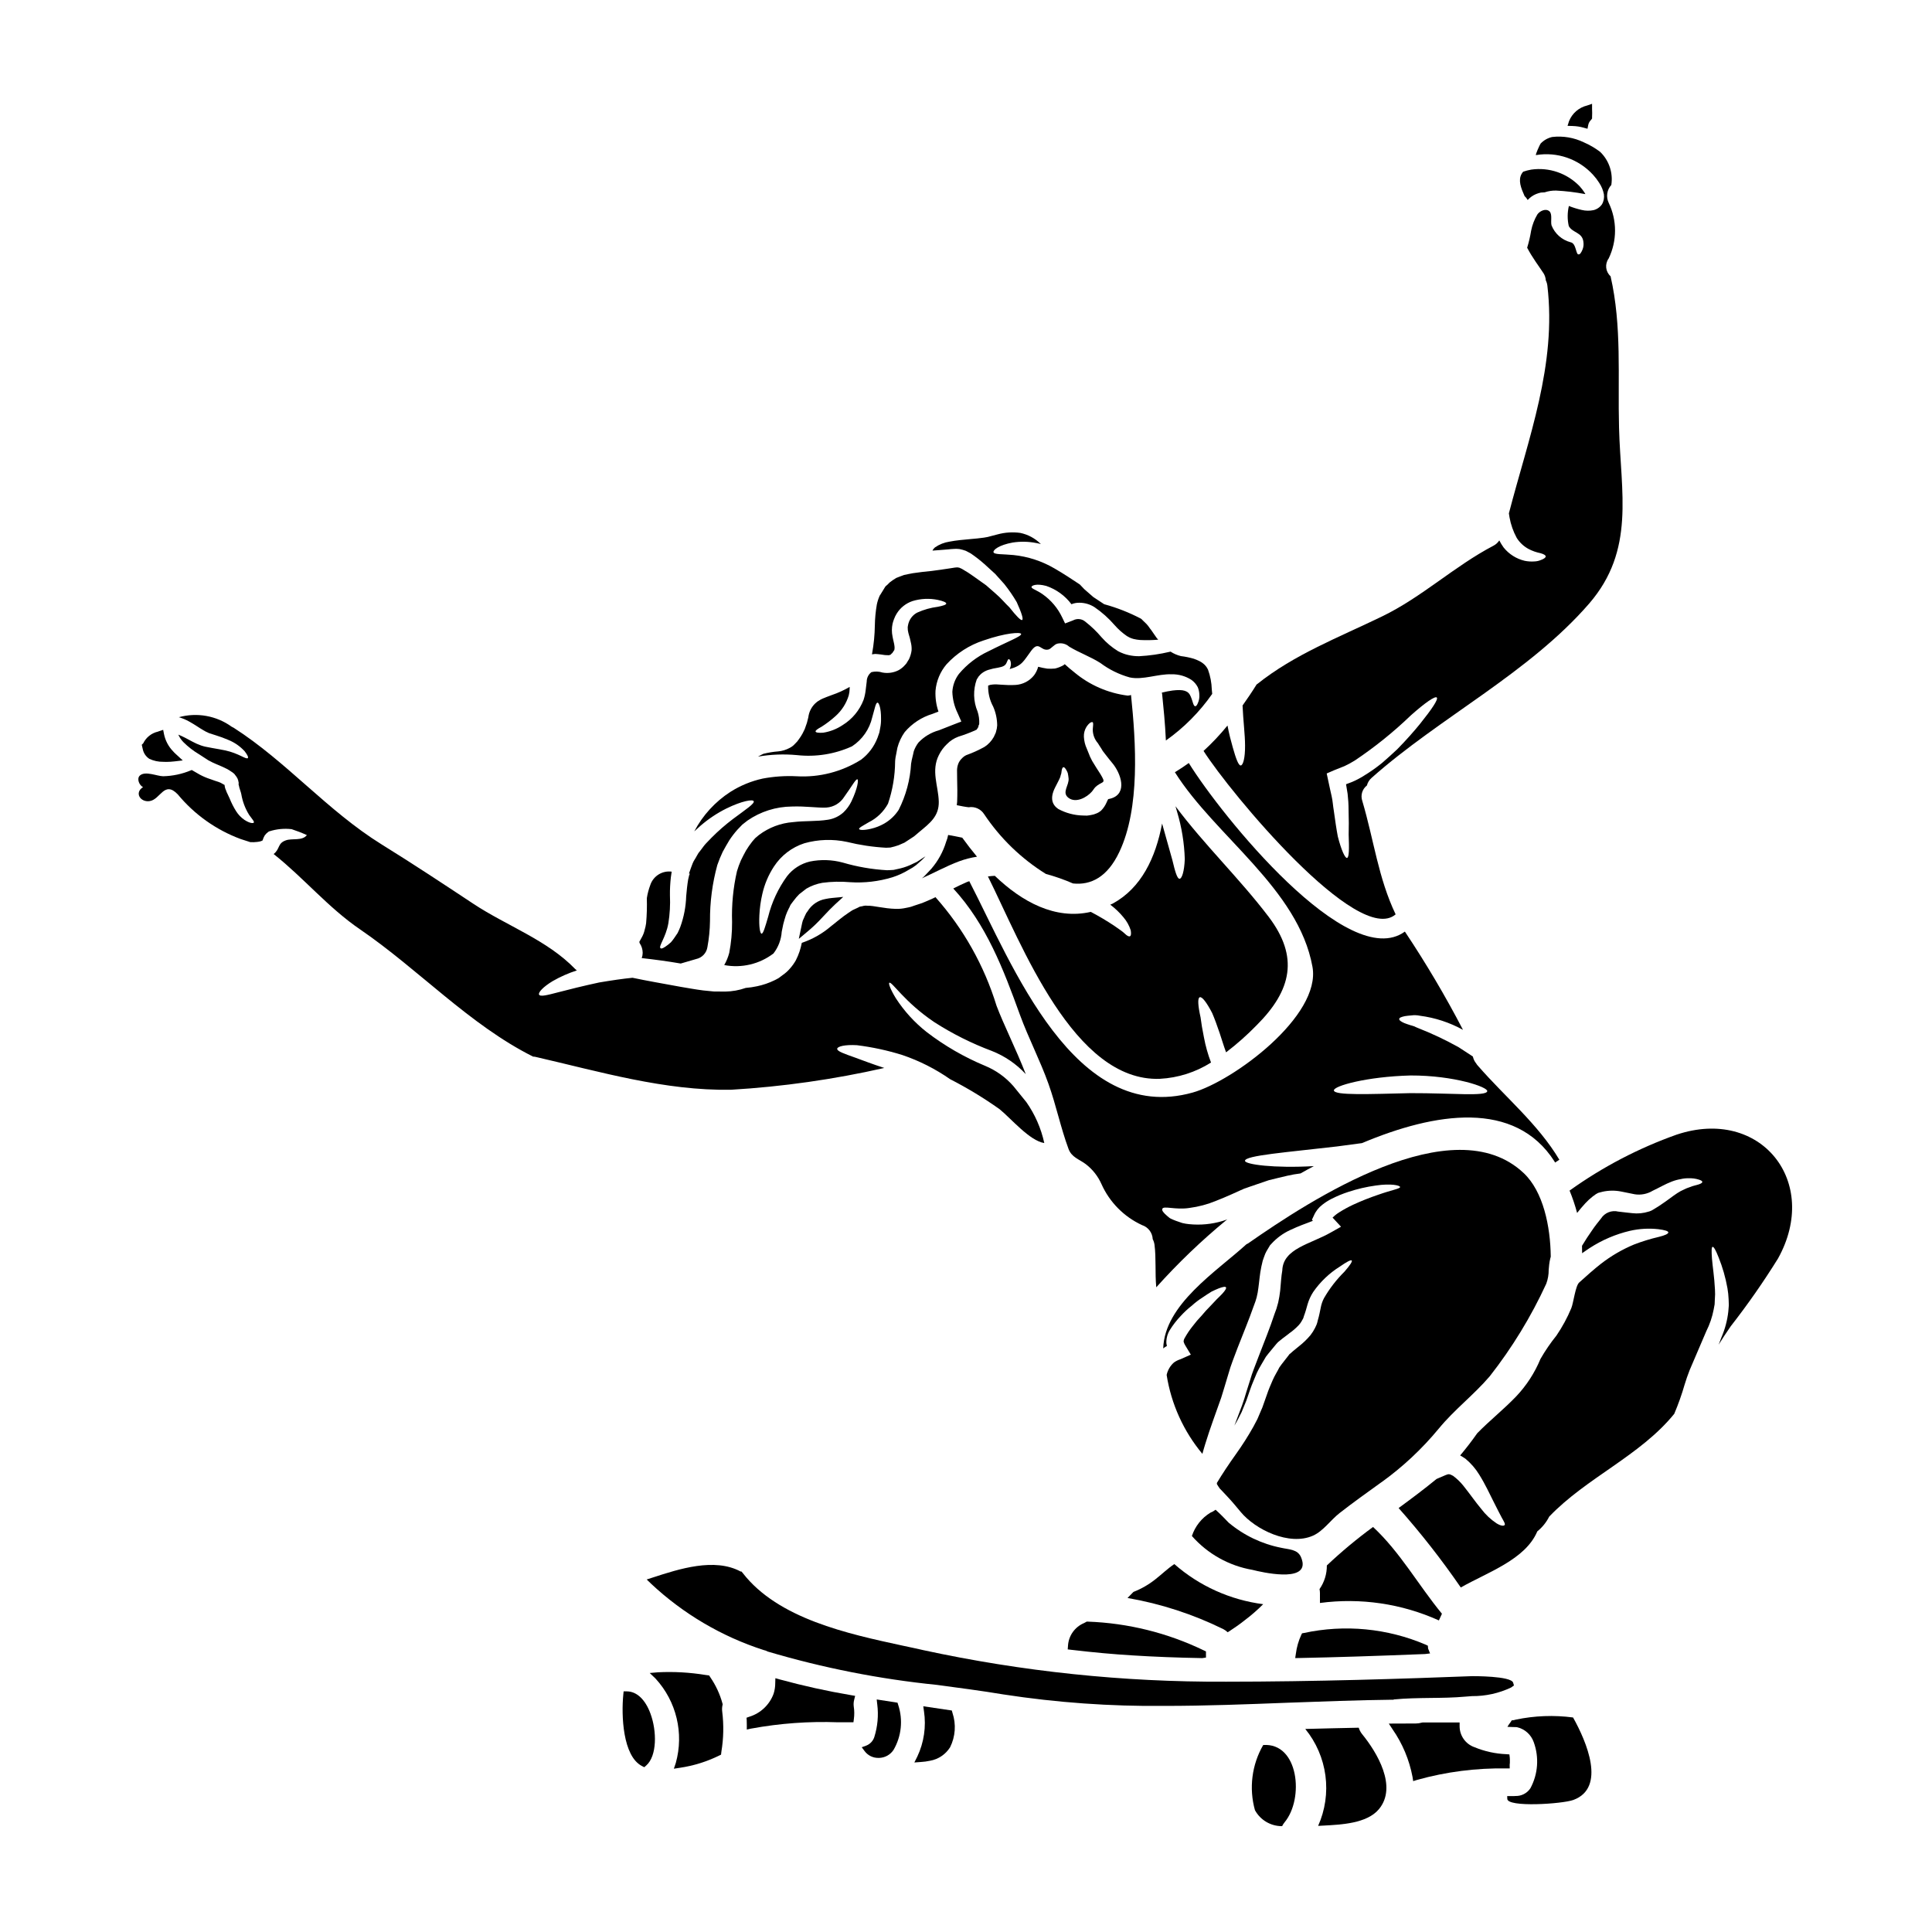
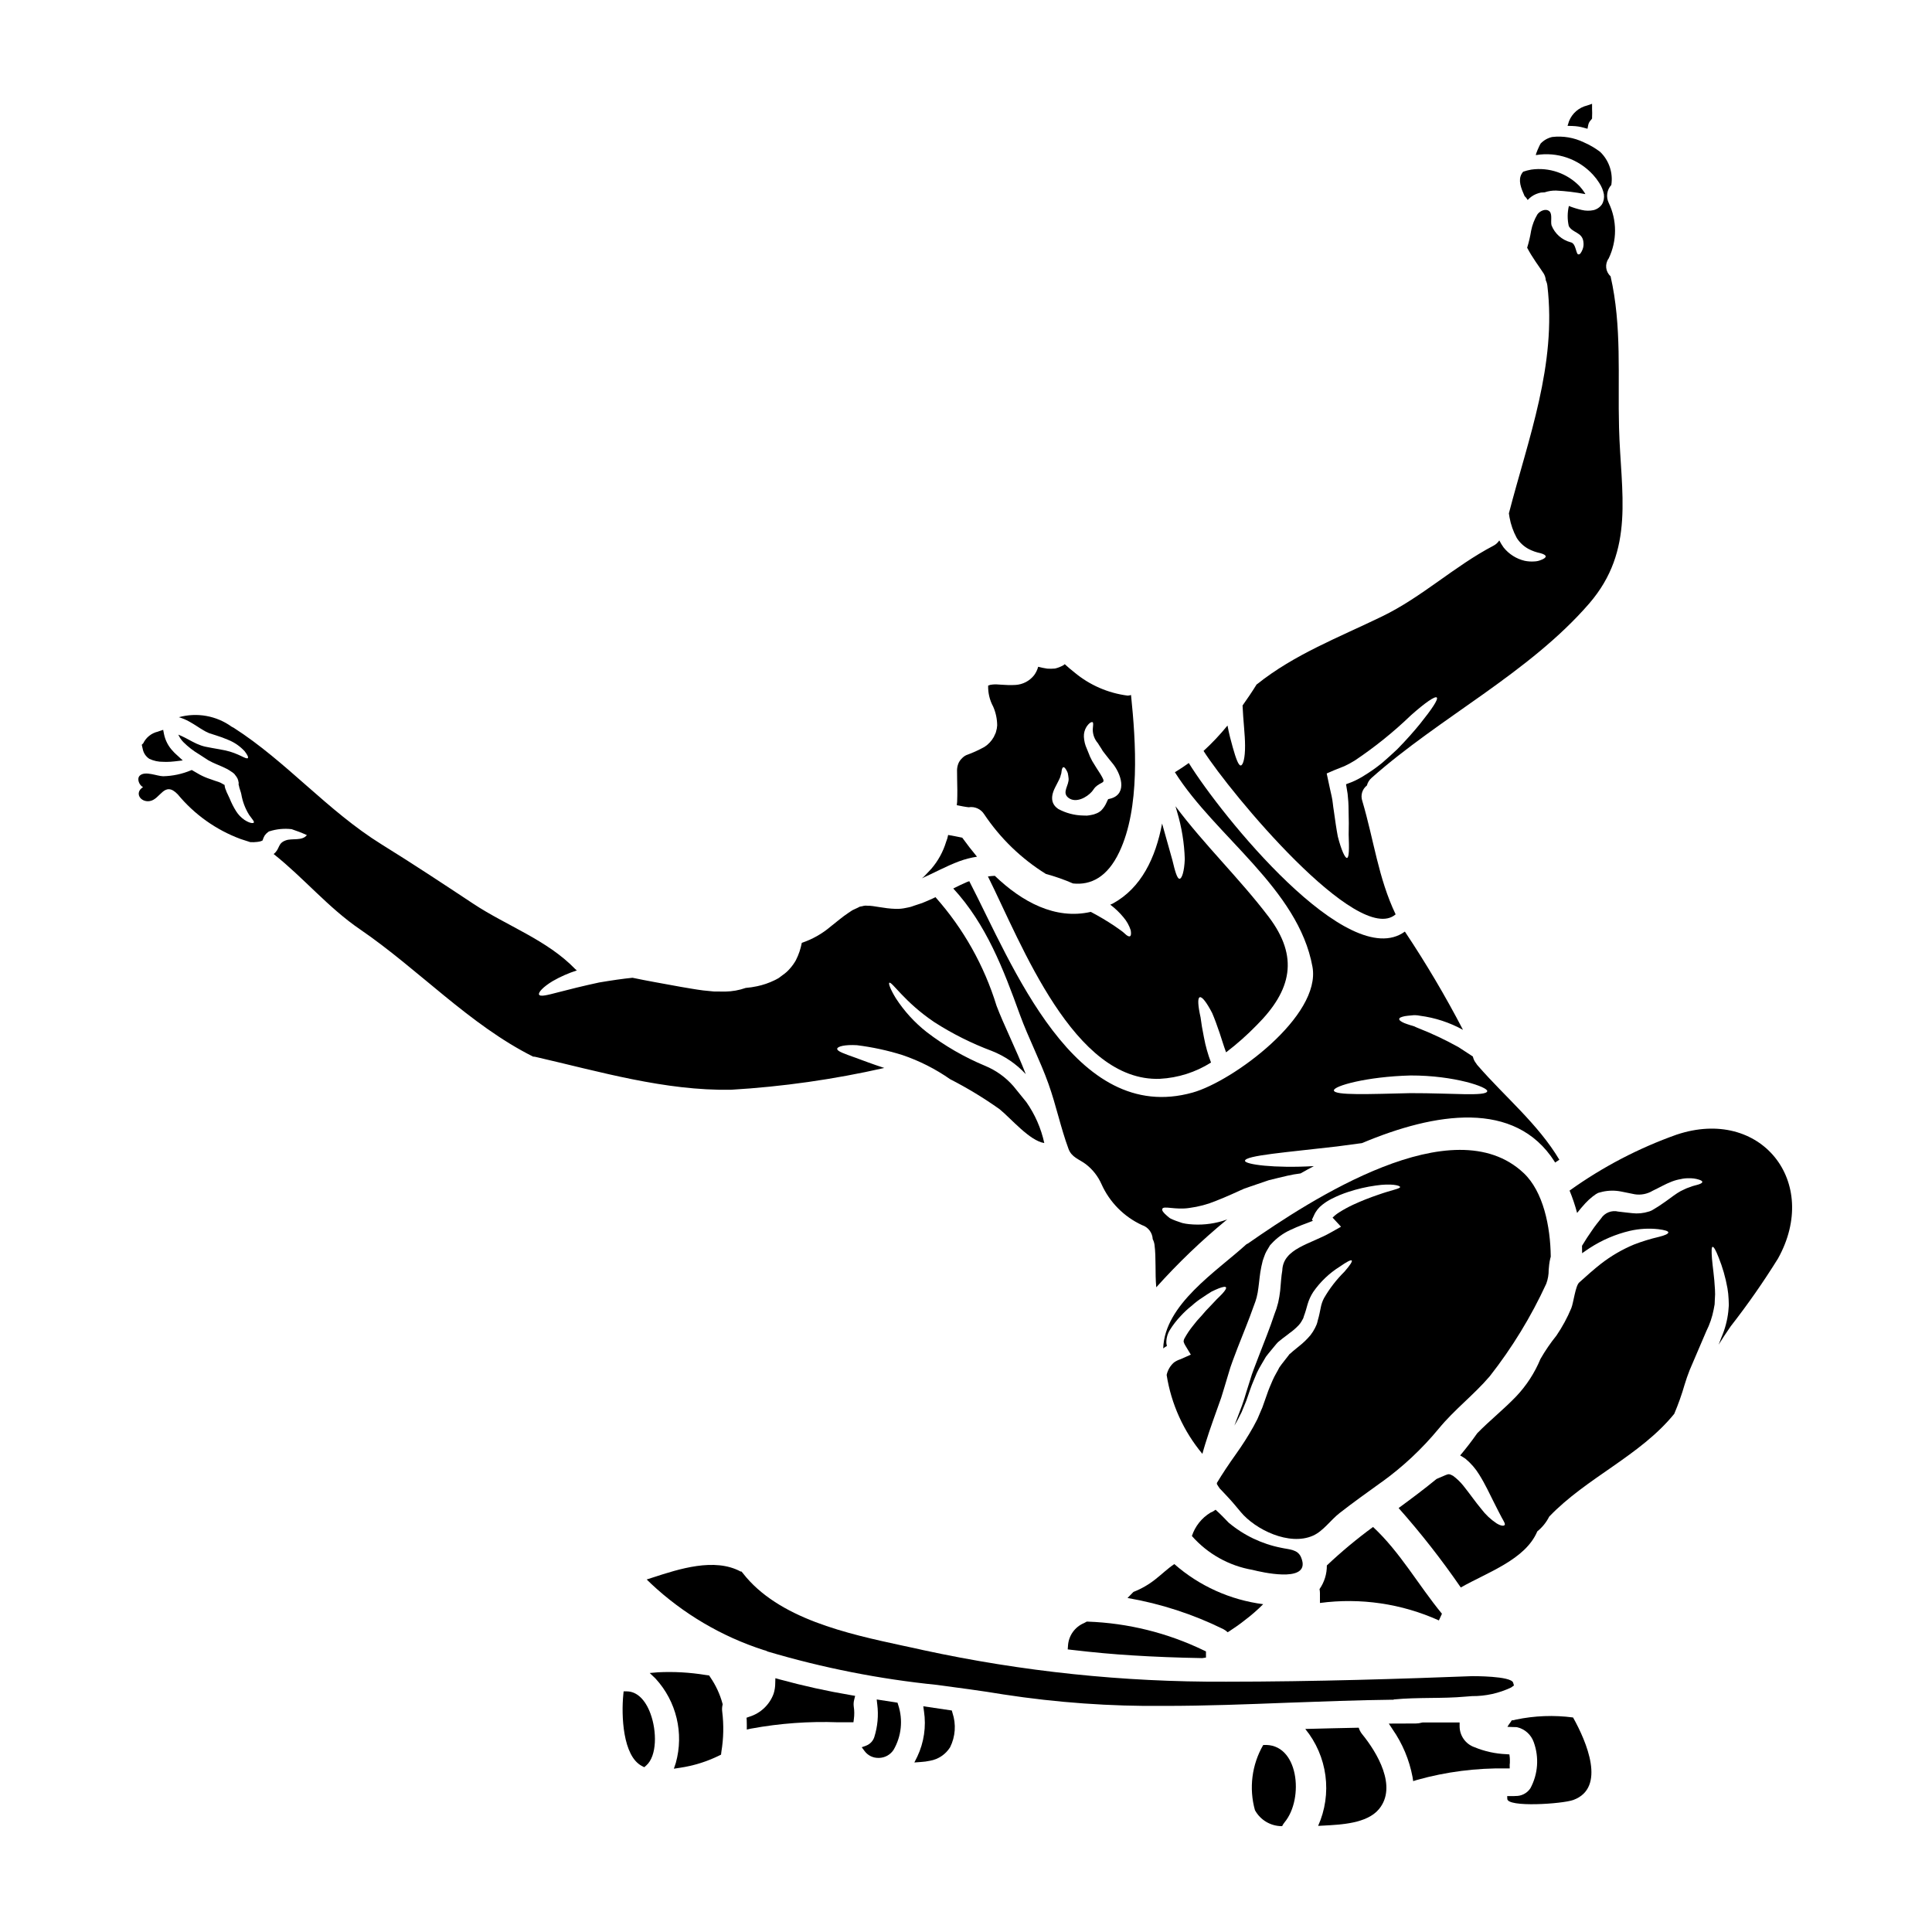
<svg xmlns="http://www.w3.org/2000/svg" fill="#000000" width="800px" height="800px" version="1.1" viewBox="144 144 512 512">
  <g>
    <path d="m526.13 571.66c-6.231-7.566-11.051-16.293-18.254-22.996h-0.004c-4.289 3.141-8.379 6.543-12.242 10.195 0.02 2.238-0.656 4.426-1.938 6.262 0.066 0.348 0.105 0.699 0.109 1.051v2.633c10.734-1.43 21.656 0.172 31.523 4.625 0.281-0.582 0.555-1.188 0.805-1.77z" />
    <path d="m556.11 452.09c0.395-0.246 0.789-0.5 1.137-0.746-5.68-9.5-14.324-16.566-21.582-24.906-0.184-0.191-0.34-0.406-0.473-0.637-0.398-0.484-0.684-1.051-0.828-1.664-0.031-0.051-0.051-0.105-0.055-0.164-1.18-0.789-2.441-1.605-3.738-2.438h-0.004c-3.488-1.953-7.106-3.66-10.832-5.117-0.363-0.137-0.691-0.305-1-0.441-0.309-0.137-0.691-0.191-1.023-0.309-0.609-0.191-1.18-0.395-1.574-0.551-0.891-0.395-1.359-0.746-1.332-1.082 0.027-0.336 0.582-0.555 1.496-0.746 0.469-0.082 1.051-0.137 1.688-0.191h0.004c0.766-0.105 1.543-0.078 2.297 0.082 4.008 0.52 7.879 1.785 11.418 3.738-4.66-8.953-9.801-17.645-15.402-26.039-15.02 10.984-48.711-30.848-57.266-44.672-1.18 0.859-2.41 1.66-3.684 2.441 10.668 16.953 32.719 30.887 36.461 51.562 2.363 13.047-21.082 30.336-31.746 33.328-31.418 8.809-47.816-34.02-59.203-56.012-0.164 0.082-0.363 0.109-0.555 0.191-1.18 0.496-2.41 1.105-3.684 1.742 8.727 9.473 13.297 21.387 17.672 33.496 2.273 6.203 5.348 12.074 7.566 18.309 2.023 5.652 3.211 11.551 5.289 17.176 0.832 2.297 2.856 2.754 4.629 4.102h-0.004c1.793 1.383 3.211 3.195 4.125 5.266 2.152 4.801 5.969 8.656 10.75 10.859 1.621 0.531 2.742 2.008 2.824 3.711 0.238 0.461 0.398 0.957 0.473 1.469 0.469 3.602 0.109 7.539 0.469 11.305v-0.004c5.746-6.41 11.969-12.375 18.613-17.844l0.25-0.164c-0.445 0.137-0.863 0.305-1.305 0.441l0.004-0.004c-2.871 0.859-5.883 1.141-8.863 0.836-0.617-0.059-1.227-0.16-1.828-0.309-0.609-0.191-1.18-0.395-1.688-0.582-0.508-0.188-0.973-0.395-1.359-0.578-0.387-0.184-0.609-0.473-0.887-0.664-1.027-0.863-1.527-1.527-1.332-1.914 0.277-0.914 3.465 0.332 7.176-0.246 2.426-0.316 4.801-0.953 7.062-1.887 1.332-0.527 2.754-1.109 4.211-1.77 0.746-0.336 1.496-0.664 2.269-1.027l0.582-0.246 0.309-0.152 0.496-0.168 1.246-0.441c1.66-0.582 3.297-1.137 4.875-1.664 1.688-0.441 3.32-0.789 4.902-1.18l0.004-0.004c1.152-0.262 2.316-0.465 3.488-0.609 1.18-0.664 2.332-1.305 3.543-1.941-10.578 0.609-18.172-0.441-18.254-1.387-0.082-1.441 11.141-2.269 24.352-3.82 2.297-0.305 4.543-0.609 6.648-0.887 19.422-8.172 40.539-11.523 51.031 4.875 0.059 0.113 0.086 0.195 0.141 0.277zm-38.258-18.398c-10.914 0.25-20.25 0.664-20.359-0.719-0.082-1.18 8.66-3.656 20.332-3.961 11.578-0.027 20.613 3.102 20.305 4.184-0.332 1.418-9.254 0.473-20.277 0.5z" />
    <path d="m525.27 522.62c4.129-5.043 9.254-8.895 13.52-13.883 5.938-7.566 10.969-15.805 14.988-24.543 0.438-1.18 0.652-2.43 0.641-3.688l0.137-1.441v0.004c0.066-0.551 0.168-1.098 0.301-1.633l0.109-0.395c-0.082-8.039-1.992-17.285-7.176-22.164-18.691-17.641-56.566 7.156-73.012 18.625-0.164 0.109-0.332 0.164-0.469 0.246-7.977 7.258-21.691 15.957-22.043 27.59l0.004 0.004c0.301-0.246 0.625-0.461 0.969-0.637-0.062-0.246-0.109-0.496-0.141-0.75-0.043-1.207 0.266-2.398 0.887-3.434 0.836-1.352 1.812-2.617 2.91-3.769 0.91-0.996 1.902-1.918 2.969-2.754 0.867-0.793 1.801-1.504 2.793-2.133 0.891-0.613 1.695-1.137 2.414-1.574 0.719-0.359 1.359-0.637 1.91-0.859 1.082-0.414 1.746-0.527 1.914-0.277 0.164 0.25-0.191 0.832-0.969 1.688-0.395 0.445-0.918 0.914-1.496 1.496s-1.137 1.246-1.832 1.941c-0.691 0.691-1.414 1.469-2.16 2.383h-0.004c-0.848 0.883-1.645 1.816-2.379 2.797-0.805 1-1.516 2.066-2.133 3.191-0.168 0.281-0.254 0.609-0.25 0.938 0.121 0.395 0.297 0.766 0.523 1.109l1.387 2.297-2.754 1.219c-0.617 0.195-1.195 0.484-1.719 0.859-0.98 0.863-1.66 2.019-1.938 3.297 1.207 7.703 4.481 14.93 9.473 20.918 0.25-0.914 0.5-1.801 0.789-2.715 1.219-3.988 2.754-8.062 4.184-12.133l0.445-1.441 0.473-1.551c0.332-1.133 0.66-2.269 1.023-3.41 0.637-2.328 1.551-4.488 2.383-6.758 1.469-3.793 2.965-7.34 4.266-11.051l0.5-1.359 0.332-1.109h-0.004c0.203-0.805 0.352-1.617 0.445-2.438 0.246-1.688 0.359-3.656 0.789-5.652l0.359-1.551c0.195-0.609 0.418-1.18 0.637-1.77l-0.004-0.004c0.195-0.449 0.43-0.887 0.691-1.301l0.336-0.555 0.082-0.137 0.191-0.336 0.137-0.137 0.281-0.305c1.387-1.52 3.066-2.742 4.934-3.602 2.16-1.027 4.18-1.746 6.012-2.441l-0.246-0.305 0.523-1.109-0.004 0.004c0.492-1.141 1.27-2.129 2.258-2.875 0.742-0.586 1.539-1.098 2.383-1.523 1.434-0.734 2.926-1.355 4.461-1.852 2.371-0.785 4.809-1.352 7.285-1.695 4.102-0.605 6.512-0.027 6.453 0.418-0.055 0.445-2.188 0.746-5.871 2.051-2.223 0.75-4.406 1.621-6.539 2.602-1.277 0.594-2.519 1.27-3.711 2.023-0.645 0.402-1.238 0.875-1.773 1.414l0.168 0.164 2.074 2.246-2.656 1.496c-5.488 3.148-12.719 4.266-12.91 10.113-0.281 1.551-0.363 3.293-0.555 5.316-0.117 1.059-0.297 2.109-0.527 3.148l-0.469 1.664-0.5 1.359c-1.18 3.629-2.754 7.477-4.211 11.273-0.789 2.16-1.715 4.266-2.297 6.371-0.336 1.051-0.664 2.078-0.996 3.148l-0.5 1.664-0.582 1.715c-0.691 1.887-1.387 3.656-2.051 5.434 0.336-0.582 0.691-1.18 1-1.773 0.309-0.594 0.578-1.18 0.887-1.742 0.277-0.664 0.555-1.359 0.832-2.023l0.418-1.023 0.332-0.945 0.746-2.16c0.473-1.414 1.18-2.883 1.746-4.328 0.66-1.414 1.605-2.856 2.383-4.238 0.887-1.18 1.797-2.188 2.656-3.266l0.168-0.195c0.055-0.055 0.277-0.305 0.277-0.305l0.137-0.137 0.445-0.363c0.277-0.219 0.555-0.469 0.859-0.691 0.527-0.395 1.082-0.789 1.605-1.215l-0.008-0.008c0.926-0.637 1.781-1.371 2.551-2.188 0.309-0.324 0.574-0.691 0.789-1.082l0.418-0.746v-0.004c0.016-0.082 0.047-0.168 0.082-0.246l0.109-0.363c0.359-0.914 0.664-2.047 0.969-3.129 0.332-1.133 0.828-2.215 1.469-3.211 1.875-2.715 4.285-5.016 7.082-6.762 1.832-1.273 2.938-1.855 3.148-1.605 0.211 0.246-0.469 1.273-1.938 2.965l0.004-0.004c-2.121 2.094-3.949 4.461-5.434 7.039-0.41 0.793-0.699 1.641-0.855 2.519-0.219 1.027-0.395 2.078-0.789 3.383l-0.109 0.473-0.082 0.246-0.027 0.109c-0.02 0.086-0.051 0.168-0.09 0.25-0.027 0.031-0.395 0.863-0.395 0.863l0.004-0.004c-0.344 0.684-0.754 1.332-1.223 1.938-0.918 1.094-1.945 2.086-3.074 2.965-0.5 0.418-1.023 0.836-1.523 1.246-0.242 0.188-0.473 0.395-0.691 0.609l-0.336 0.277-0.109 0.168c-0.789 1.078-1.77 2.188-2.519 3.293-0.555 1.137-1.219 2.106-1.773 3.383-0.555 1.273-1.105 2.547-1.574 3.961l-0.746 2.106-0.414 1.18-0.445 1.023c-0.277 0.664-0.555 1.332-0.859 2.023-0.363 0.691-0.719 1.387-1.082 2.051-1.383 2.465-2.898 4.848-4.543 7.148-1.996 2.797-3.684 5.344-5.117 7.731v0.137c-0.027 0.191 0.055 0.137 0.027 0.219 0.246 0.418 0.5 0.789 0.719 1.109l0.691 0.719c0.555 0.578 1.078 1.18 1.605 1.715 1.273 1.359 2.242 2.578 3.242 3.766 3.906 4.723 12.906 9.09 19.168 6.316 2.754-1.219 4.656-4.129 7.086-6.012 3.602-2.824 7.34-5.461 11.051-8.148l0.008 0.008c5.648-4.059 10.754-8.832 15.18-14.199z" />
    <path d="m397.56 357.38c1.082 0.219 2.133 0.441 3.148 0.551 1.609-0.262 3.219 0.457 4.098 1.832 4.266 6.391 9.848 11.793 16.375 15.844 2.449 0.66 4.848 1.504 7.176 2.519 4.723 0.5 9.117-1.66 12.273-8.336 5.543-11.664 4.406-29.004 3.102-41.613l-0.004 0.004c-0.285 0.094-0.582 0.148-0.883 0.164-5.195-0.66-10.09-2.793-14.105-6.148-0.914-0.719-1.77-1.441-2.574-2.188-0.082 0.082-0.164 0.137-0.246 0.219-0.723 0.434-1.512 0.75-2.332 0.941-0.68 0.066-1.367 0.074-2.051 0.027-0.809-0.121-1.613-0.285-2.406-0.496-0.223 0.82-0.598 1.594-1.105 2.273-1.199 1.504-2.984 2.43-4.906 2.543-2.856 0.168-4.723-0.277-6.07-0.109-0.406 0.02-0.805 0.117-1.18 0.281-0.051 1.938 0.406 3.859 1.332 5.566 0.691 1.57 1.051 3.269 1.062 4.984-0.027 0.566-0.129 1.125-0.305 1.664l-0.055 0.219-0.035 0.086-0.031 0.055v0.027l-0.137 0.281-0.109 0.246-0.246 0.527h-0.004c-0.59 1.039-1.414 1.922-2.414 2.574-1.543 0.859-3.156 1.59-4.816 2.188-0.449 0.203-0.852 0.496-1.18 0.859-0.426 0.395-0.754 0.879-0.969 1.414-0.203 0.531-0.316 1.094-0.336 1.664 0 0.746 0 1.574 0.027 2.519 0.055 2.023 0.082 3.738 0 5.926-0.02 0.281-0.066 0.586-0.094 0.891zm26.051-4.684c0.637-1.273 1.055-1.996 1.359-2.754 0.074-0.328 0.168-0.652 0.281-0.969 0.055-0.305 0.082-0.582 0.109-0.789 0.082-0.473 0.219-0.789 0.414-0.859 0.191-0.07 0.418 0.109 0.719 0.578v0.004c0.188 0.297 0.344 0.613 0.473 0.945 0.098 0.465 0.172 0.938 0.219 1.41 0.195 1.828-1.883 3.738-0.055 5.152 1.996 1.551 4.934-0.137 6.234-1.633 0.691-0.836 0.555-0.945 1.414-1.609 1.605-1.18 2.363-0.523 0.832-3.047-0.746-1.18-1.414-2.16-2.16-3.438-0.164-0.305-0.277-0.551-0.418-0.832v0.004c-0.156-0.293-0.289-0.598-0.395-0.914-0.219-0.527-0.418-1.023-0.609-1.496-0.469-1.012-0.734-2.102-0.789-3.215-0.035-0.906 0.199-1.801 0.664-2.574 0.746-1.137 1.359-1.387 1.633-1.273 0.277 0.109 0.137 0.914 0.055 1.941l0.004-0.004c-0.008 1.336 0.477 2.629 1.355 3.629 0.277 0.441 0.555 0.914 0.887 1.387 0.121 0.23 0.25 0.449 0.395 0.664 0.164 0.219 0.359 0.496 0.527 0.691 0.719 0.941 1.523 1.938 2.363 2.965 2.363 3.211 3.543 8.266-1.441 9.113-0.156 0.281-0.297 0.566-0.418 0.863-0.34 0.789-0.816 1.512-1.414 2.133-0.438 0.398-0.957 0.703-1.523 0.887-0.293 0.125-0.598 0.219-0.914 0.273-0.445 0.102-0.898 0.176-1.355 0.219-0.418 0-0.691-0.027-1.051-0.027-2.297-0.047-4.551-0.645-6.57-1.742-1.582-1.082-2.273-2.828-0.824-5.684z" />
    <path d="m394.73 367.1c-0.793 2.617-2.121 5.043-3.902 7.121-0.555 0.582-1.137 1.18-1.719 1.828v-0.004c-0.246 0.277-0.523 0.523-0.832 0.727 3.148-1.387 6.426-3.215 9.918-4.519 1.531-0.566 3.113-0.973 4.723-1.215-1.387-1.664-2.688-3.352-3.91-5.043-1.246-0.25-2.519-0.527-3.738-0.719v-0.004c-0.113 0.629-0.293 1.238-0.539 1.828z" />
    <path d="m456.62 376.88c-0.664 0.055-1.219-1.969-1.941-4.988-0.719-2.551-1.66-5.902-2.711-9.645-1.719 9.09-5.512 17.094-13.105 21.223-0.191 0.109-0.414 0.164-0.633 0.277 1.289 0.965 2.461 2.082 3.484 3.328 0.871 1.012 1.531 2.191 1.941 3.461 0.137 0.859 0.109 1.414-0.191 1.574-0.305 0.16-0.789-0.109-1.414-0.719s-1.441-1.082-2.606-1.941c-2.055-1.379-4.18-2.644-6.371-3.793-9.445 2.16-18.281-2.688-25.43-9.555-0.609 0.027-1.219 0.082-1.828 0.164 9 18.105 22.742 54.488 45.598 53.633v-0.004c4.801-0.258 9.457-1.746 13.523-4.312-0.832-2.168-1.461-4.406-1.883-6.691-0.418-2.023-0.691-3.711-0.887-5.262-0.691-3.106-0.832-5.117-0.223-5.348 0.605-0.23 1.832 1.359 3.297 4.184 0.637 1.469 1.332 3.383 1.996 5.344 0.527 1.574 1.051 3.352 1.688 5.07 2.859-2.18 5.551-4.57 8.062-7.144 9.363-9.336 11.277-18.148 3.215-28.785-7.703-10.141-17.066-19.09-24.684-29.285 0.137 0.527 0.277 0.996 0.441 1.523v0.004c1.215 4.059 1.895 8.258 2.023 12.492-0.129 3.227-0.754 5.141-1.363 5.195z" />
-     <path d="m521.62 582.34 1.363-0.164-0.523-1.297-0.062-0.75-0.555-0.27h-0.004c-10.184-4.352-21.469-5.434-32.297-3.098l-0.488 0.086-0.219 0.445c-0.723 1.574-1.199 3.25-1.418 4.965l-0.176 1.156 1.18-0.023c9.582-0.191 19.816-0.516 33.199-1.051z" />
    <path d="m469.34 576.56c0.137-0.086 0.305-0.168 0.469-0.281 1.332-0.887 2.688-1.797 3.965-2.824h-0.004c1.766-1.32 3.434-2.766 4.988-4.328-8.73-1.125-16.93-4.824-23.551-10.629-1.77 1.18-3.238 2.633-4.902 3.938-1.789 1.445-3.785 2.602-5.926 3.438-0.527 0.523-1.051 1.051-1.574 1.605h-0.004c8.82 1.523 17.375 4.309 25.406 8.266 0.414 0.215 0.797 0.488 1.133 0.816z" />
    <path d="m513.86 386.32c-4.625-9.699-5.734-19.586-8.836-30.059-0.516-1.488-0.023-3.137 1.219-4.102 0.203-0.785 0.637-1.488 1.25-2.019 18.066-16.043 41.68-27.762 57.648-46.184 12.273-14.215 8.363-29.34 7.922-46.598-0.363-13.465 0.789-26.926-2.246-40.148-1.352-1.215-1.566-3.254-0.496-4.723 2.242-4.66 2.242-10.082 0-14.742-0.758-1.566-0.48-3.438 0.695-4.723 0.5-3.234-0.605-6.512-2.965-8.781-1.336-1.012-2.793-1.859-4.328-2.523-2.602-1.258-5.504-1.746-8.371-1.414-1.176 0.262-2.246 0.871-3.074 1.75-0.195 0.246-1.496 3.102-1.219 3.047 5.606-0.938 11.301 1.035 15.125 5.234l0.859 1.023c0.25 0.395 0.527 0.719 0.789 1.137h-0.004c0.602 0.906 1.016 1.926 1.223 2.992 0.137 0.93-0.047 1.879-0.527 2.688-0.539 0.762-1.336 1.305-2.246 1.523-1.023 0.207-2.082 0.188-3.102-0.055-1.16-0.262-2.301-0.617-3.406-1.055-0.41 1.75-0.422 3.566-0.027 5.32 0.996 1.855 3.602 1.605 3.879 4.211h-0.004c0.105 0.672 0.027 1.359-0.219 1.992-0.359 0.863-0.691 1.332-1.023 1.305-0.789 0.195-0.609-2.965-2.16-3.211v-0.004c-2.301-0.609-4.172-2.273-5.043-4.484-0.281-1.055 0.277-2.969-0.555-3.715-0.969-0.859-2.551-0.082-3.184 0.809v-0.004c-0.797 1.34-1.363 2.801-1.664 4.328-0.246 1.531-0.598 3.039-1.055 4.516 1.332 2.574 3.266 5.117 4.328 6.758h0.004c0.359 0.566 0.566 1.215 0.609 1.887 0.215 0.434 0.355 0.902 0.414 1.387 2.496 21.027-5.016 40.391-10.195 60.363 0.055 0.363 0.109 0.691 0.164 1.055v-0.004c0.34 1.91 0.988 3.754 1.914 5.457 0.777 1.234 1.863 2.246 3.148 2.938 0.992 0.516 2.055 0.891 3.148 1.109 0.887 0.246 1.387 0.555 1.387 0.859 0 0.305-0.473 0.664-1.332 0.973v-0.004c-0.527 0.219-1.09 0.34-1.664 0.359-0.859 0.062-1.727 0.008-2.574-0.164-2.207-0.52-4.18-1.77-5.598-3.543-0.426-0.59-0.805-1.211-1.137-1.859-0.383 0.586-0.906 1.062-1.523 1.387-10.434 5.461-18.973 13.656-29.602 18.781-11.301 5.488-23.16 10-33.062 17.926-0.031 0.031-0.07 0.047-0.113 0.055-1.18 1.914-2.438 3.766-3.738 5.598 0.164 3.938 0.664 7.731 0.664 10.629 0.027 3.293-0.527 5.207-1.137 5.262-0.609 0.055-1.301-1.887-2.129-4.82-0.445-1.574-0.973-3.519-1.387-5.762v-0.004c-1.949 2.398-4.07 4.648-6.348 6.734 7.078 11.121 40.953 51.902 50.902 43.312zm-16.289-38.203c0.887-0.363 1.797-0.719 2.715-1.082h0.004c0.945-0.441 1.867-0.941 2.754-1.496 5.293-3.543 10.262-7.547 14.852-11.965 3.766-3.352 6.426-5.184 6.871-4.723 0.445 0.461-1.305 3.074-4.492 7.039-1.605 1.969-3.602 4.238-6.012 6.691-1.246 1.18-2.578 2.363-3.992 3.602l0.004-0.004c-1.535 1.246-3.152 2.387-4.844 3.41-1.031 0.656-2.117 1.223-3.246 1.688-0.496 0.191-0.969 0.363-1.469 0.555 0.137 0.859 0.281 1.742 0.418 2.547 0.16 1.383 0.246 2.769 0.25 4.156 0.082 2.66 0.082 4.723 0.027 6.621 0.137 3.769 0.137 6.098-0.441 6.207-0.5 0.082-1.5-1.996-2.441-5.707-0.359-1.887-0.719-4.348-1.051-6.785-0.223-1.219-0.281-2.606-0.582-3.883-0.305-1.273-0.582-2.656-0.887-4.043l-0.418-1.969z" />
    <path d="m489.18 557.97c-0.082-0.445-0.215-0.883-0.395-1.301-0.918-2.133-3.215-2.023-5.266-2.492-5.121-1.008-9.906-3.297-13.906-6.652-1.051-1.105-2.215-2.297-3.352-3.32-0.031-0.043-0.066-0.082-0.109-0.113-0.422 0.324-0.891 0.59-1.387 0.785-2.316 1.41-4.051 3.602-4.902 6.176 4.168 4.738 9.828 7.906 16.043 8.977 2.582 0.656 14.133 3.289 13.273-2.059z" />
    <path d="m563.68 177.84 1.023 0.281 0.203-1.035 0.004-0.004c0.105-0.496 0.359-0.949 0.727-1.301l0.277-0.367v-0.395c0.039-0.707 0.039-1.418 0-2.129v-1.379l-1.305 0.449c-2.176 0.52-3.965 2.066-4.797 4.141l-0.395 1.254 1.316 0.035v0.004c0.996 0.023 1.988 0.172 2.945 0.445z" />
    <path d="m548.02 195.95c0.328 0.305 0.609 0.66 0.832 1.051 0.613-0.68 1.371-1.219 2.215-1.574 0.414-0.164 0.84-0.297 1.277-0.395 0.332-0.031 0.664-0.059 0.996-0.059h-0.004c0.984-0.332 2.012-0.492 3.047-0.469 2.551 0.129 5.086 0.434 7.594 0.914h0.164c-0.082-0.137-0.164-0.277-0.277-0.445-0.137-0.246-0.395-0.523-0.555-0.789l-0.691-0.832v0.004c-3.316-3.445-8.09-5.086-12.824-4.406-0.727 0.125-1.441 0.312-2.137 0.555-1.332 1.523-0.941 3.465 0.055 5.707h0.004c0.113 0.242 0.215 0.484 0.305 0.738z" />
    <path d="m432 573.74-0.238 0.137h-0.004c-0.148 0.09-0.301 0.172-0.461 0.246-2.465 1.027-4.125 3.379-4.269 6.047l-0.07 0.938 0.938 0.109c6.031 0.715 11.297 1.18 16.094 1.473 5.848 0.371 11.934 0.609 18.605 0.727l1-0.145v-1.629l-0.566-0.27v0.004c-9.613-4.648-20.082-7.246-30.75-7.629z" />
-     <path d="m314.32 396.49c-0.004 0.48-0.09 0.957-0.254 1.414 3.242 0.359 6.816 0.832 10.336 1.441l4.043-1.18v-0.004c1.57-0.312 2.777-1.57 3.023-3.148 0.426-2.285 0.656-4.602 0.688-6.926-0.035-5.016 0.617-10.012 1.941-14.848 0.41-1.18 0.879-2.336 1.414-3.465 0.555-1.082 1.18-2.078 1.773-3.102 0.637-0.969 1.34-1.887 2.106-2.754l1.328-1.387 1.387-1.082c3.457-2.383 7.547-3.676 11.746-3.711 3.602-0.137 6.84 0.395 9.141 0.281v-0.004c1.938-0.129 3.691-1.18 4.723-2.824 2.106-2.91 3.102-4.848 3.519-4.656 0.305 0.137 0.109 2.242-1.609 5.871-0.527 1.078-1.238 2.055-2.102 2.883-1.141 1.031-2.555 1.703-4.074 1.941-3.102 0.5-6.039 0.246-9.254 0.637-3.297 0.242-6.453 1.438-9.09 3.434l-0.996 0.844-0.789 0.914h0.004c-0.594 0.754-1.137 1.543-1.633 2.359-0.445 0.859-0.945 1.719-1.359 2.633v0.004c-0.398 0.918-0.742 1.863-1.027 2.824-1.012 4.414-1.445 8.941-1.297 13.465 0.02 2.742-0.23 5.481-0.75 8.172-0.297 1.133-0.746 2.223-1.328 3.238 4.586 0.875 9.332-0.242 13.047-3.074 1.285-1.66 2.047-3.668 2.188-5.762l0.414-2.023c0.168-0.719 0.445-1.551 0.664-2.297 0.223-0.625 0.484-1.238 0.789-1.828l0.223-0.418 0.082-0.219 0.055-0.109 0.164-0.309c0.055-0.082 0.746-0.996 0.746-0.996h0.004c0.453-0.621 0.953-1.203 1.496-1.746 0.609-0.496 1.246-0.996 1.887-1.469 1.312-0.77 2.754-1.293 4.254-1.551 2.426-0.324 4.875-0.379 7.312-0.164 3.797 0.25 7.609-0.191 11.25-1.305 1.543-0.492 3.023-1.172 4.402-2.023 0.652-0.336 1.273-0.73 1.855-1.18 0.555-0.473 1.082-0.945 1.574-1.387 0.336-0.309 0.609-0.637 0.918-0.945l-0.418 0.25-1.273 0.832-0.637 0.41-0.859 0.395h0.004c-1.109 0.574-2.281 1.012-3.492 1.305l-1.77 0.395c-0.609 0.055-1.18 0.055-1.773 0.086l-0.004-0.004c-3.953-0.227-7.863-0.906-11.664-2.019-2.856-0.777-5.852-0.871-8.75-0.281-2.398 0.57-4.527 1.938-6.039 3.883-2.352 3.234-4.055 6.894-5.016 10.773-0.832 2.824-1.305 4.461-1.746 4.461-0.395-0.055-0.719-1.746-0.578-4.848 0.086-1.914 0.352-3.816 0.785-5.68 0.586-2.586 1.625-5.043 3.074-7.258 1.902-2.922 4.746-5.102 8.062-6.176 3.672-1.035 7.543-1.16 11.277-0.363 3.406 0.84 6.883 1.359 10.387 1.551 0.363-0.027 0.746-0.027 1.137-0.055l1.105-0.277c0.719-0.188 1.414-0.449 2.078-0.785l0.527-0.223 0.637-0.414 1.273-0.832 0.637-0.418c0.082-0.055 0.332-0.277 0.332-0.277l1.051-0.891c2.856-2.363 5.266-4.18 5.184-8.062-0.113-4.207-2.106-8.145 0.055-12.383l0.004 0.004c0.52-1.055 1.223-2.012 2.078-2.824 0.852-0.887 1.895-1.566 3.047-1.996 1.441-0.441 2.856-0.969 4.238-1.574l0.332-0.137c-0.008-0.051 0.031-0.09 0.082-0.082 0.039-0.023 0.09-0.031 0.137-0.023 0.086-0.027 0.195-0.309 0.309-0.418l0.277-0.496-0.109-0.082-0.004 0.004c0.145-0.156 0.238-0.348 0.273-0.559 0.059-1.117-0.09-2.234-0.438-3.297-1.137-2.707-1.215-5.742-0.223-8.504l0.219-0.332 0.109-0.164 0.137-0.25 0.113-0.113c0.23-0.293 0.492-0.559 0.789-0.789 0.508-0.387 1.082-0.688 1.691-0.883 0.844-0.262 1.703-0.457 2.574-0.582 1.387-0.246 1.914-0.582 2.215-1.18 0.305-0.598 0.418-1.137 0.664-1.082 0.168 0.027 0.527 0.277 0.555 1.305l0.004-0.004c-0.035 0.461-0.156 0.914-0.359 1.328 3.434-0.918 3.711-2.188 5.762-4.902 2.051-2.715 2.438 0.191 4.516-0.281 0.719-0.164 1.496-1.328 2.363-1.551h-0.004c1.117-0.273 2.297 0.02 3.152 0.789 2.656 1.609 5.703 2.688 8.266 4.328 2.332 1.75 4.973 3.047 7.785 3.828 3.519 0.746 7.422-0.973 11.109-0.832h-0.004c1.867-0.039 3.699 0.48 5.266 1.496 0.699 0.504 1.27 1.168 1.664 1.938 0.25 0.617 0.391 1.273 0.41 1.938 0.066 0.82-0.086 1.641-0.441 2.383-0.223 0.5-0.445 0.746-0.664 0.719-0.219-0.027-0.395-0.305-0.555-0.789-0.16-0.484-0.332-1.133-0.637-1.828-0.609-1.496-1.883-1.914-4.844-1.551l-0.004 0.004c-0.941 0.133-1.875 0.316-2.797 0.551 0.027 0.109 0.055 0.223 0.082 0.363 0.359 3.543 0.789 7.785 0.996 12.328 4.777-3.379 8.93-7.559 12.273-12.355-0.027-0.395-0.082-0.789-0.109-1.18-0.055-1.789-0.391-3.555-0.996-5.234-0.309-0.68-0.785-1.273-1.387-1.719-0.293-0.223-0.609-0.418-0.945-0.582-0.473-0.234-0.965-0.438-1.469-0.609-1.105-0.32-2.234-0.555-3.375-0.691-0.977-0.238-1.91-0.637-2.754-1.184-0.043 0.023-0.094 0.035-0.141 0.027-2.684 0.641-5.418 1.035-8.176 1.184-0.957 0.008-1.914-0.094-2.852-0.309-0.422-0.094-0.836-0.211-1.242-0.359-0.516-0.188-1.016-0.406-1.496-0.664-1.637-1.004-3.113-2.246-4.383-3.684-1.285-1.52-2.723-2.902-4.293-4.129-0.918-0.793-2.238-0.926-3.297-0.332l-2.078 0.789-0.746-1.551c-1.172-2.492-2.977-4.629-5.234-6.207-1.523-1.078-3.051-1.469-2.91-1.941 0.082-0.332 1.242-0.941 3.879-0.246 2.672 0.902 5.012 2.598 6.703 4.859 0.664-0.277 1.383-0.41 2.106-0.395 1.426 0 2.82 0.41 4.019 1.184 1.957 1.34 3.734 2.93 5.289 4.723 0.969 1.113 2.078 2.098 3.297 2.934 0.234 0.145 0.473 0.277 0.723 0.395 0.328 0.148 0.672 0.27 1.023 0.363 0.562 0.137 1.141 0.227 1.719 0.273 1.605 0.082 3.215 0.055 4.816-0.082-0.137-0.137-0.277-0.309-0.414-0.473-0.473-0.691-0.945-1.387-1.441-2.078-0.445-0.523-0.691-1.023-1.246-1.605l-0.941-0.914-0.418-0.418-0.219-0.137c-3.027-1.578-6.215-2.832-9.504-3.738l-0.164-0.055c-0.969-0.664-1.91-1.273-2.856-1.887-0.789-0.664-1.574-1.387-2.383-2.078-0.418-0.441-0.789-0.832-1.18-1.242-2.047-1.359-4.293-2.856-6.691-4.238-3.348-1.965-7.082-3.184-10.941-3.574-2.856-0.281-5.18-0.082-5.262-0.789-0.055-0.582 1.441-1.859 5.117-2.523 2.078-0.32 4.195-0.273 6.258 0.141 0.41 0.066 0.816 0.16 1.219 0.277-0.027-0.027-0.055-0.055-0.082-0.055-1.48-1.477-3.359-2.484-5.406-2.91-2.016-0.277-4.07-0.145-6.035 0.395-0.555 0.137-1.078 0.281-1.605 0.418-0.652 0.199-1.32 0.348-1.996 0.441-1.219 0.168-2.328 0.281-3.383 0.363-2.102 0.191-4.016 0.359-5.707 0.691-1.391 0.207-2.715 0.727-3.875 1.523-0.285 0.234-0.512 0.527-0.668 0.859 0.609-0.055 1.219-0.082 1.832-0.137 0.789-0.055 1.605-0.137 2.41-0.191 0.363-0.055 0.789-0.082 1.273-0.109v-0.004c0.543-0.051 1.094-0.039 1.633 0.027 0.574 0.113 1.141 0.27 1.691 0.469 0.445 0.219 0.918 0.473 1.305 0.691h-0.004c1.27 0.863 2.481 1.809 3.629 2.824 1 0.914 1.969 1.773 2.856 2.606 0.887 0.969 1.691 1.883 2.469 2.754l-0.004 0.004c1.191 1.496 2.273 3.074 3.242 4.723 1.305 2.883 1.801 4.516 1.441 4.723-0.363 0.207-1.574-1.055-3.383-3.352-1.105-1.023-2.215-2.438-3.766-3.738-0.746-0.664-1.551-1.359-2.41-2.106-0.996-0.691-2.047-1.441-3.148-2.242v-0.004c-1.051-0.762-2.144-1.465-3.269-2.106l-0.691-0.309h-0.004c-0.164-0.039-0.332-0.066-0.5-0.082-0.191 0.027-0.332 0-0.691 0.055l-1.051 0.168c-0.789 0.109-1.574 0.246-2.41 0.359l-2.617 0.359c-1.715 0.164-3.41 0.359-5.043 0.605-0.789 0.113-1.551 0.336-2.328 0.473-0.719 0.246-1.387 0.527-2.078 0.789h0.004c-0.598 0.355-1.172 0.75-1.719 1.18-0.223 0.219-0.418 0.441-0.637 0.637s-0.473 0.305-0.746 0.832l-0.746 1.215-0.395 0.637-0.137 0.195-0.027 0.082-0.004 0.004c-0.32 0.719-0.559 1.473-0.719 2.242-0.32 1.828-0.496 3.684-0.527 5.539-0.035 2.5-0.277 4.992-0.723 7.453-0.031 0.07-0.047 0.145-0.055 0.223 0.277-0.027 0.582-0.082 0.887-0.109 0.5 0.027 0.945 0.082 1.414 0.137l1.137 0.164c0.789 0.055 1.246 0.086 1.414-0.082 0.164 0.027 0.305-0.305 0.469-0.395l0.086-0.055 0.137-0.223 0.395-0.578c0.082-0.309-0.027-0.141 0.055-0.336 0.027-0.262 0.02-0.527-0.027-0.789-0.055-0.609-0.332-1.469-0.496-2.438v0.004c-0.238-1.125-0.238-2.285 0-3.41 0.137-0.527 0.219-0.789 0.395-1.246 0.188-0.516 0.43-1.004 0.719-1.469 0.969-1.551 2.449-2.715 4.184-3.297 2.172-0.66 4.473-0.766 6.691-0.305 1.469 0.309 2.242 0.664 2.242 0.969 0 0.305-0.832 0.582-2.269 0.863v-0.004c-1.867 0.238-3.688 0.75-5.398 1.523-0.918 0.469-1.648 1.23-2.078 2.16-0.137 0.219-0.137 0.441-0.25 0.637l-0.004 0.004c-0.098 0.352-0.172 0.715-0.219 1.078-0.016 0.531 0.051 1.062 0.191 1.574 0.281 0.883 0.512 1.781 0.691 2.688 0.141 0.629 0.188 1.273 0.145 1.914-0.109 0.805-0.344 1.59-0.695 2.324l-0.363 0.582-0.191 0.305-0.027 0.082c-0.027 0.027-0.191 0.25-0.191 0.25v0.004c-0.07 0.086-0.145 0.168-0.227 0.246-0.48 0.57-1.062 1.051-1.715 1.414-1.32 0.684-2.832 0.906-4.293 0.637-0.949-0.305-1.965-0.344-2.938-0.109-0.781 0.59-1.242 1.512-1.246 2.492-0.109 0.789-0.191 1.551-0.277 2.269-0.098 0.875-0.285 1.738-0.555 2.578-1.062 2.777-3.008 5.129-5.543 6.691-1.559 1.043-3.324 1.734-5.18 2.023-1.219 0.082-1.914-0.027-1.996-0.305s0.5-0.691 1.574-1.273h0.004c1.324-0.844 2.578-1.797 3.742-2.856 1.625-1.461 2.824-3.34 3.461-5.43 0.156-0.598 0.238-1.211 0.25-1.828v-0.445c-1.484 0.871-3.055 1.586-4.684 2.137-0.969 0.363-1.938 0.719-2.492 0.969v-0.004c-0.414 0.188-0.809 0.41-1.18 0.668-0.164 0.027-0.496 0.418-0.746 0.582h-0.004c-1.031 0.984-1.684 2.297-1.852 3.711-0.113 0.473-0.25 0.973-0.363 1.441l-0.582 1.664-0.582 1.18c-0.273 0.5-0.578 0.98-0.914 1.441-0.301 0.473-0.664 0.902-1.078 1.277-0.402 0.461-0.891 0.84-1.441 1.109-0.934 0.508-1.961 0.816-3.019 0.914-1.316 0.102-2.625 0.316-3.906 0.637-0.496 0.219-0.977 0.469-1.441 0.746 3.41-0.586 6.887-0.719 10.332-0.395 4.977 0.547 10.004-0.254 14.562-2.324 2.723-1.773 4.652-4.535 5.375-7.703 0.691-2.383 0.914-3.879 1.414-3.879 0.336 0 0.941 1.441 0.914 4.211l-0.004 0.004c0.027 0.789-0.039 1.582-0.191 2.359-0.082 0.418-0.164 0.859-0.246 1.332-0.168 0.473-0.336 0.941-0.5 1.441h-0.004c-0.879 2.285-2.375 4.281-4.328 5.762-5.102 3.211-11.078 4.754-17.094 4.402-3.008-0.152-6.019 0.055-8.977 0.609-3.035 0.664-5.934 1.855-8.559 3.519-4.043 2.606-7.348 6.215-9.586 10.473 0.551-0.523 1.105-1.023 1.66-1.496 2.082-1.793 4.371-3.324 6.828-4.551 4.18-2.051 7.035-2.496 7.258-1.941 0.277 0.637-2.078 2.16-5.512 4.723-1.996 1.512-3.887 3.156-5.652 4.934-0.473 0.496-0.969 0.996-1.469 1.523s-0.887 1.105-1.332 1.688l-0.691 0.887-0.496 0.859c-0.309 0.637-0.719 1.082-1.027 1.859s-0.582 1.574-0.859 2.363l-0.109 0.281c0 0.082 0.219 0.082 0.219 0.082l-0.191 0.469-0.25 1.082c-0.246 1.469-0.395 2.938-0.523 4.434v-0.008c-0.086 2.769-0.609 5.508-1.551 8.117-0.25 0.582-0.445 1.137-0.719 1.637-0.336 0.469-0.637 0.941-0.918 1.355v-0.004c-0.266 0.387-0.551 0.758-0.859 1.109-0.277 0.246-0.555 0.473-0.789 0.664-1.023 0.789-1.688 1.137-1.941 0.914-0.691-0.414 1.414-2.883 2.051-6.621l0.004 0.004c0.391-2.445 0.531-4.922 0.418-7.398-0.023-1.609 0.062-3.219 0.246-4.82l0.191-1.305v-0.164h0.004c-2.488-0.32-4.856 1.164-5.648 3.543-0.426 1.129-0.734 2.301-0.918 3.492 0.066 2.219 0.004 4.438-0.191 6.648-0.086 0.609-0.215 1.211-0.395 1.801-0.145 0.641-0.375 1.254-0.691 1.828-0.25 0.445-0.473 0.887-0.719 1.305 0.027 0.109 0.082 0.246 0.109 0.359v-0.004c0.504 0.746 0.777 1.621 0.789 2.519zm59.895-34.574c2.172-1.078 3.957-2.801 5.117-4.934 1.219-3.594 1.855-7.363 1.883-11.16l0.027-0.418 0.027-0.219v-0.109l0.027-0.059 0.027-0.277 0.164-0.832 0.332-1.742c0.391-1.492 1.047-2.902 1.941-4.156 1.941-2.285 4.5-3.961 7.367-4.824 0.527-0.219 1.055-0.414 1.574-0.609-0.605-1.77-0.871-3.641-0.785-5.512 0.223-2.594 1.246-5.055 2.938-7.035 2.664-2.902 6.035-5.074 9.781-6.297 6.012-2.078 9.84-2.242 9.973-1.742 0.191 0.637-3.41 1.938-8.699 4.625v-0.004c-3 1.406-5.656 3.449-7.785 5.984-1.031 1.367-1.637 3.012-1.742 4.723 0.055 1.953 0.527 3.867 1.379 5.625l1 2.269-2.215 0.859c-1.219 0.5-2.469 0.969-3.738 1.469-2.062 0.566-3.934 1.688-5.406 3.242-0.539 0.703-0.961 1.488-1.246 2.328-0.137 0.582-0.246 1.18-0.395 1.715l-0.191 0.832v0.02l-0.027 0.223-0.086 0.414-0.004 0.004c-0.234 4.281-1.355 8.473-3.293 12.301-0.969 1.496-2.277 2.738-3.82 3.629-1.102 0.629-2.285 1.098-3.519 1.383-1.996 0.473-3.047 0.336-3.148 0.082-0.117-0.32 0.938-0.855 2.543-1.797z" />
    <path d="m504.08 601.86c-4.723 0.082-9.473 0.219-14.168 0.332 2.891 3.547 4.738 7.824 5.34 12.359 0.602 4.535-0.066 9.148-1.934 13.324l1.551-0.082c4.488-0.25 11.387-0.527 14.562-4.348 4.961-5.961-0.496-15.043-4.488-19.922h0.004c-0.395-0.492-0.691-1.059-0.867-1.664z" />
    <path d="m478.76 606.45c-3.019 5.227-3.809 11.445-2.188 17.262 1.434 2.633 4.203 4.262 7.203 4.238 0.172-0.359 0.383-0.695 0.637-1 5.262-6.312 3.75-21.191-5.652-20.5z" />
    <path d="m396.24 597.3-7.559-1.121 0.176 1.301 0.004-0.004c0.621 4.094 0.008 8.277-1.758 12.023l-0.789 1.574 1.742-0.129h0.004c0.809-0.047 1.617-0.156 2.41-0.328 2.195-0.383 4.125-1.68 5.312-3.566 1.414-2.832 1.641-6.113 0.637-9.113z" />
    <path d="m381.85 595.23-5.512-0.855 0.137 1.273h0.004c0.375 2.926 0.105 5.898-0.785 8.711-0.336 1.016-1.102 1.832-2.094 2.231l-1.23 0.449 0.789 1.055-0.004-0.004c0.863 1.145 2.223 1.801 3.656 1.773h0.164c1.559-0.039 2.996-0.844 3.844-2.152 2.082-3.606 2.523-7.926 1.223-11.875z" />
    <path d="m370.62 593.42-1.035-0.176c-6.363-1.074-12.668-2.465-18.895-4.164l-1.207-0.336-0.035 1.258c0.004 0.973-0.141 1.941-0.438 2.867-1.082 2.938-3.481 5.195-6.477 6.098l-0.691 0.25 0.047 0.73c0.023 0.395 0.023 0.789 0.023 1.18v1.223l1.18-0.266v0.008c7.586-1.395 15.297-1.957 23.004-1.668h4.074l0.113-0.852c0.152-1.109 0.145-2.238-0.031-3.348-0.074-0.598-0.035-1.207 0.121-1.789z" />
    <path d="m588.38 444.67c-10.125 3.59-19.695 8.586-28.426 14.848 0.793 1.93 1.461 3.91 1.996 5.926 0.664-0.832 1.332-1.66 2.16-2.547 0.59-0.641 1.227-1.234 1.914-1.773l0.789-0.578 0.109-0.082c-0.055 0.027 0.418-0.223 0.5-0.281 0.035-0.02 0.074-0.035 0.109-0.055l0.395-0.109 0.746-0.191v-0.004c1.633-0.363 3.32-0.383 4.961-0.055 1.219 0.246 2.414 0.496 3.574 0.719v0.004c1.656 0.262 3.356-0.074 4.793-0.945 1.688-0.789 3.383-1.797 5.016-2.41 0.777-0.305 1.582-0.527 2.406-0.664 0.68-0.164 1.379-0.238 2.078-0.219 0.922-0.043 1.84 0.078 2.719 0.355 0.609 0.191 0.914 0.395 0.914 0.609s-0.277 0.418-0.887 0.637-1.523 0.359-2.438 0.746v0.004c-0.535 0.168-1.059 0.379-1.555 0.637-0.609 0.262-1.191 0.578-1.742 0.941-1.219 0.789-2.551 1.887-4.348 3.074-0.418 0.309-0.887 0.582-1.387 0.891l-0.719 0.441-0.395 0.223-0.473 0.191-0.082 0.027-0.195 0.055-0.004 0.004c-1.398 0.441-2.875 0.586-4.332 0.414-1.355-0.113-2.519-0.309-3.684-0.418v0.004c-1.781-0.449-3.648 0.301-4.625 1.855-0.664 0.832-1.574 1.938-2.328 3.074-0.918 1.305-1.832 2.688-2.688 4.129 0.027 0.633 0.027 1.301 0.027 1.969 0.691-0.469 1.359-0.969 2.023-1.387h0.004c3.254-2.113 6.848-3.652 10.625-4.543 2.469-0.566 5.016-0.719 7.535-0.441 1.742 0.223 2.66 0.5 2.66 0.863s-0.918 0.789-2.523 1.18c-2.234 0.52-4.426 1.195-6.566 2.019-3.141 1.309-6.094 3.031-8.781 5.117-1.832 1.441-3.766 3.148-5.762 4.961-0.996 0.914-1.496 5.344-2.078 6.785-1.062 2.547-2.383 4.981-3.934 7.262-1.574 1.953-2.992 4.027-4.242 6.203-1.523 3.684-3.711 7.055-6.453 9.945-3.269 3.41-6.984 6.344-10.309 9.75-1.414 2.023-2.938 3.992-4.516 5.875 0.473 0.277 0.945 0.551 1.387 0.859 1.441 1.195 2.68 2.617 3.656 4.215 1.691 2.711 2.754 5.117 3.738 7.035s1.746 3.492 2.242 4.375c0.555 1 1 1.691 0.75 1.969-0.246 0.277-0.945 0.25-2.106-0.441h0.004c-1.566-1.035-2.945-2.328-4.074-3.828-1.469-1.742-2.992-3.961-4.723-6.121-0.797-1.004-1.723-1.898-2.754-2.66-1-0.555-1.219-0.5-1.996-0.191l-2.387 1.023c-3.266 2.688-6.648 5.207-10.051 7.703 5.918 6.672 11.422 13.703 16.477 21.051 7.121-4.047 17.148-7.394 20.281-14.879l0.004 0.004c1.316-1.062 2.387-2.394 3.148-3.906 9.891-10.332 24.129-16.137 33.133-27.234 1.074-2.523 1.996-5.113 2.754-7.754 0.414-1.332 0.789-2.469 1.328-3.824 0.5-1.215 1.027-2.41 1.527-3.574 0.996-2.363 1.969-4.598 2.883-6.731h-0.004c0.926-1.828 1.586-3.777 1.969-5.789l0.25-1.359c0.027-0.445 0.055-0.914 0.055-1.359l0.004 0.004c0.078-0.859 0.086-1.719 0.027-2.574-0.164-3.352-0.637-6.152-0.789-8.148-0.148-1.996-0.141-3.102 0.164-3.148 0.309-0.047 0.859 0.914 1.574 2.754h0.004c1.07 2.652 1.859 5.41 2.359 8.227 0.164 0.961 0.27 1.934 0.309 2.91 0 0.527 0.027 1.055 0.055 1.574-0.055 0.555-0.109 1.109-0.137 1.664-0.262 2.363-0.875 4.672-1.82 6.852-0.246 0.637-0.5 1.305-0.746 1.941 1.027-1.633 2.078-3.269 3.188-4.848v-0.004c4.5-5.762 8.688-11.766 12.547-17.977 11.305-20.352-4.598-40.242-26.816-32.844z" />
    <path d="m545.7 599.72c-0.352 0.117-0.715 0.184-1.082 0.195-0.168 0.289-0.352 0.566-0.559 0.828-0.191 0.246-0.395 0.582-0.578 0.887 0.941 0.055 1.828 0.055 2.492 0.082 2.09 0.461 3.785 1.973 4.488 3.992 1.457 4.008 1.137 8.445-0.887 12.199-0.891 1.352-2.43 2.129-4.047 2.051-0.082 0-0.164 0.027-0.246 0.027h-1.859c0 0.219 0.027 0.441 0.027 0.691-0.137 2.383 14.684 1.387 17.512 0.332 8.754-3.238 3.492-15.457-0.082-21.855-5.055-0.672-10.191-0.477-15.18 0.57z" />
    <path d="m544.08 611.68c0.035-0.168 0.051-0.344 0.051-0.52v-0.52c0.008-0.305 0-0.609-0.031-0.914l-0.094-0.789-0.789-0.059c-2.91-0.113-5.777-0.742-8.469-1.855-2.363-0.824-3.941-3.055-3.934-5.559v-0.996h-0.992-5.93-2.844l-0.344 0.062c-0.48 0.141-0.98 0.211-1.484 0.211l-7.172 0.027 1.004 1.527c2.629 3.781 4.426 8.074 5.281 12.598l0.176 1.125 1.09-0.344c7.652-2.133 15.57-3.148 23.516-3.027h0.977z" />
    <path d="m513.04 594.44 0.105 0.039 0.25-0.109c3.172-0.312 6.434-0.352 9.598-0.395 3.078-0.031 6.262-0.066 9.402-0.355 0.543-0.047 1.121-0.09 1.723-0.133h0.004c3.574 0.031 7.109-0.75 10.34-2.281l0.75-0.543-0.211-0.727c-0.531-1.824-10.777-1.734-10.898-1.738-17.887 0.684-41.48 1.469-65.426 1.469l0.004-0.004c-26.926 0.129-53.781-2.68-80.094-8.379-1.68-0.395-3.422-0.75-5.195-1.133-14.781-3.191-33.172-7.16-42.559-19.285l-0.324-0.395h-0.227c-6.941-3.738-16.34-0.68-23.328 1.598l-1.574 0.508 1.18 1.137h-0.004c8.527 7.984 18.715 13.984 29.836 17.57 0.375 0.066 0.734 0.203 1.062 0.391 14.633 4.34 29.637 7.301 44.824 8.836 5.856 0.789 11.914 1.574 17.66 2.535 14.102 2.168 28.359 3.184 42.625 3.035 10.98 0 21.891-0.426 32.641-0.84 9.121-0.324 18.535-0.691 27.836-0.801z" />
    <path d="m378.35 427.02c-3.106-0.996-5.816-2.051-7.758-2.754-2.856-1.023-4.82-1.66-4.723-2.363 0.109-0.582 2.023-1.105 5.238-0.914 4.074 0.508 8.098 1.375 12.02 2.602 4.5 1.527 8.766 3.684 12.66 6.402 4.555 2.332 8.934 4.988 13.105 7.949 3.019 2.441 7.977 8.395 11.855 8.977-0.848-3.898-2.465-7.594-4.762-10.859-1.18-1.441-2.297-2.856-3.438-4.238-2.055-2.348-4.621-4.188-7.508-5.375-5.508-2.293-10.695-5.289-15.43-8.918-3.211-2.519-5.981-5.555-8.199-8.977-1.496-2.441-1.969-3.91-1.746-4.102 0.691-0.445 3.91 5.016 11.914 10.414h-0.004c4.805 3.086 9.922 5.648 15.266 7.648 3.426 1.348 6.504 3.449 9.004 6.148-2.606-6.691-5.875-13.129-7.758-18.145-3.269-10.637-8.785-20.441-16.18-28.758-0.441 0.223-0.887 0.445-1.355 0.637-0.723 0.309-1.441 0.637-2.16 0.918l-1.996 0.66-0.973 0.336c-0.496 0.137-0.941 0.219-1.387 0.305h0.004c-0.863 0.191-1.746 0.273-2.629 0.25-3.242-0.082-5.844-0.891-7.539-0.832v0.004c-0.434-0.066-0.879-0.027-1.297 0.109l-0.719 0.137-0.168 0.082-0.305 0.164c-0.445 0.195-0.887 0.418-1.305 0.609-0.418 0.191-0.832 0.555-1.246 0.789-1.633 1.082-3.184 2.441-4.68 3.602h-0.004c-2.246 1.922-4.844 3.394-7.648 4.332l-0.027 0.082c-0.152 0.75-0.348 1.488-0.582 2.215-0.27 0.812-0.602 1.602-0.996 2.363-0.438 0.773-0.957 1.496-1.551 2.16-0.555 0.656-1.199 1.234-1.91 1.715l-1.051 0.789c-0.027 0.027-0.281 0.164-0.281 0.164l-0.164 0.082-0.246 0.141-0.445 0.219-0.004 0.004c-1.461 0.711-3.004 1.238-4.598 1.574-0.992 0.215-2.004 0.363-3.016 0.445-1.746 0.613-3.582 0.941-5.434 0.969-0.996 0-1.996-0.027-3.047-0.027-0.914-0.109-1.832-0.191-2.797-0.277-1.969-0.25-3.906-0.609-5.926-0.945-4.82-0.887-9.004-1.605-12.801-2.41-2.519 0.246-5.543 0.691-8.836 1.246-4.238 0.914-8.145 1.883-10.859 2.602-2.856 0.746-4.766 1.246-5.07 0.609-0.25-0.555 0.996-1.996 3.656-3.602v0.004c2.012-1.156 4.144-2.094 6.356-2.801-0.148-0.109-0.285-0.23-0.418-0.359-7.449-7.731-18.199-11.469-27.062-17.344-8.039-5.32-16.07-10.629-24.27-15.707-14.324-8.891-25.191-21.938-39.172-30.891-0.168-0.082-0.336-0.164-0.527-0.277v0.004c-4.051-2.934-9.215-3.867-14.035-2.531 0.047-0.004 0.098 0.004 0.141 0.027 0.902 0.277 1.777 0.648 2.602 1.109 1.523 0.832 2.715 1.715 3.793 2.328 0.469 0.285 0.961 0.535 1.469 0.746 0.609 0.191 1.219 0.395 1.801 0.582h0.004c1.129 0.348 2.238 0.754 3.324 1.223 1.652 0.668 3.133 1.699 4.332 3.016 0.746 0.969 1.023 1.574 0.832 1.797-0.473 0.445-2.363-1.27-6.07-2.051-0.941-0.219-2.023-0.359-3.293-0.605-0.609-0.113-1.219-0.223-1.887-0.363l-0.004 0.004c-0.789-0.184-1.559-0.449-2.297-0.785-1.441-0.664-2.688-1.441-3.965-2.023-0.305-0.137-0.605-0.277-0.914-0.395h0.004c0.324 0.727 0.773 1.395 1.328 1.969 1.277 1.277 2.711 2.383 4.266 3.297 0.789 0.527 1.605 1.051 2.383 1.551 0.691 0.379 1.406 0.723 2.133 1.027 0.719 0.277 1.746 0.746 2.715 1.215 0.41 0.215 0.805 0.457 1.184 0.723l0.496 0.336 0.309 0.277 0.109 0.109 0.137 0.195 0.305 0.395-0.004-0.004c0.23 0.297 0.398 0.637 0.5 0.996 0.059 0.23 0.105 0.461 0.141 0.695 0.027 0.195 0 0.113 0 0.168-0.109 0.027 0.055 0.582 0.137 0.887v0.082l0.031 0.055v0.055l0.055 0.164 0.164 0.527c0.125 0.348 0.227 0.699 0.305 1.055 0.328 1.934 1.023 3.785 2.051 5.457 0.789 1.137 1.496 1.832 1.246 2.106-0.191 0.191-1.027 0.191-2.469-0.746-0.875-0.602-1.617-1.375-2.188-2.273-0.684-1.09-1.27-2.238-1.742-3.434-0.137-0.305-0.277-0.609-0.418-0.887l-0.219-0.473-0.109-0.219c-0.027-0.055-0.137-0.336-0.137-0.336l-0.027-0.137h-0.004c-0.211-0.406-0.344-0.848-0.395-1.301 0-0.059-0.027-0.141-0.027-0.195 0-0.055-0.082-0.055-0.109-0.055-0.141-0.094-0.289-0.176-0.445-0.25-0.328-0.211-0.68-0.379-1.051-0.5-0.582-0.164-1.18-0.395-2.106-0.719-0.996-0.32-1.961-0.727-2.879-1.223-0.691-0.395-1.387-0.789-2.106-1.215l-0.191 0.082h-0.004c-2.344 0.984-4.852 1.52-7.394 1.574-1.637-0.027-4.723-1.469-6.152-0.191-0.914 0.832-0.164 2.602 0.832 3.074-2.363 1.496-0.691 4.047 1.719 3.711 2.91-0.395 3.879-5.57 7.508-1.77h-0.004c4.41 5.324 10.141 9.398 16.621 11.805 0.664 0.219 1.574 0.5 2.578 0.832 0.609 0.039 1.223 0.02 1.828-0.055 0.395-0.027 0.555-0.109 0.789-0.137 0.219-0.059 0.434-0.141 0.637-0.25l0.246-0.691c0.086-0.211 0.188-0.414 0.309-0.609 0.242-0.352 0.543-0.66 0.887-0.914l0.281-0.195 0.137-0.027h-0.004c1.887-0.598 3.879-0.789 5.848-0.559 1.375 0.449 2.727 0.973 4.043 1.574-1.242 1.605-3.906 0.789-5.566 1.387-2.269 0.789-1.496 2.269-3.242 3.629 7.949 6.297 14.461 14.211 22.91 19.973 15.484 10.582 29.004 25.293 45.852 33.715 0.23 0 0.461 0.027 0.688 0.082 17.012 3.91 34.188 9.004 51.777 8.699 13.668-0.812 27.246-2.746 40.602-5.777z" />
-     <path d="m362.77 382.24c-1.98 0.348-3.711 1.535-4.754 3.258l-0.363 0.496-0.395 0.824c-0.062 0.168-0.148 0.359-0.234 0.547v-0.004c-0.203 0.371-0.348 0.77-0.43 1.18l-0.902 4.269 2.129-1.785c1.488-1.223 2.887-2.559 4.18-3.984l0.559-0.59c0.824-0.875 1.703-1.816 2.754-2.789l2.156-1.969-2.894 0.273c-0.605 0.055-1.211 0.145-1.805 0.273z" />
    <path d="m183.52 345.06 0.059 0.039c1.145 0.539 2.398 0.809 3.664 0.789 0.27 0 0.543 0.023 0.832 0.023h-0.004c0.746-0.004 1.488-0.051 2.231-0.141l2.129-0.25-1.785-1.641-0.004-0.004c-0.277-0.242-0.543-0.508-0.785-0.789-1.223-1.262-2.055-2.852-2.402-4.574l-0.215-1.098-1.051 0.348-0.359 0.133c-1.691 0.387-3.117 1.52-3.867 3.082l-0.395 0.395 0.273 1.18h-0.004c0.215 1.023 0.816 1.926 1.684 2.508z" />
    <path d="m335.47 595.88 0.047-0.211-0.051-0.207v-0.004c-0.684-2.519-1.797-4.906-3.289-7.051l-0.246-0.395-0.941-0.125c-4.176-0.684-8.414-0.922-12.637-0.711l-2.172 0.188 1.574 1.508h-0.004c5.516 6.019 7.535 14.457 5.344 22.32l-0.516 1.535 1.602-0.246c3.625-0.531 7.144-1.629 10.43-3.25l0.473-0.234 0.094-0.816c0.582-3.504 0.652-7.07 0.215-10.594-0.078-0.57-0.051-1.148 0.078-1.707z" />
    <path d="m310.17 592.23h-0.902l-0.09 0.902c-0.531 5.379-0.18 16.258 4.965 18.895l0.594 0.305 0.504-0.441c2.906-2.543 2.852-9.141 1.137-13.777-1.359-3.711-3.621-5.848-6.207-5.883z" />
  </g>
</svg>